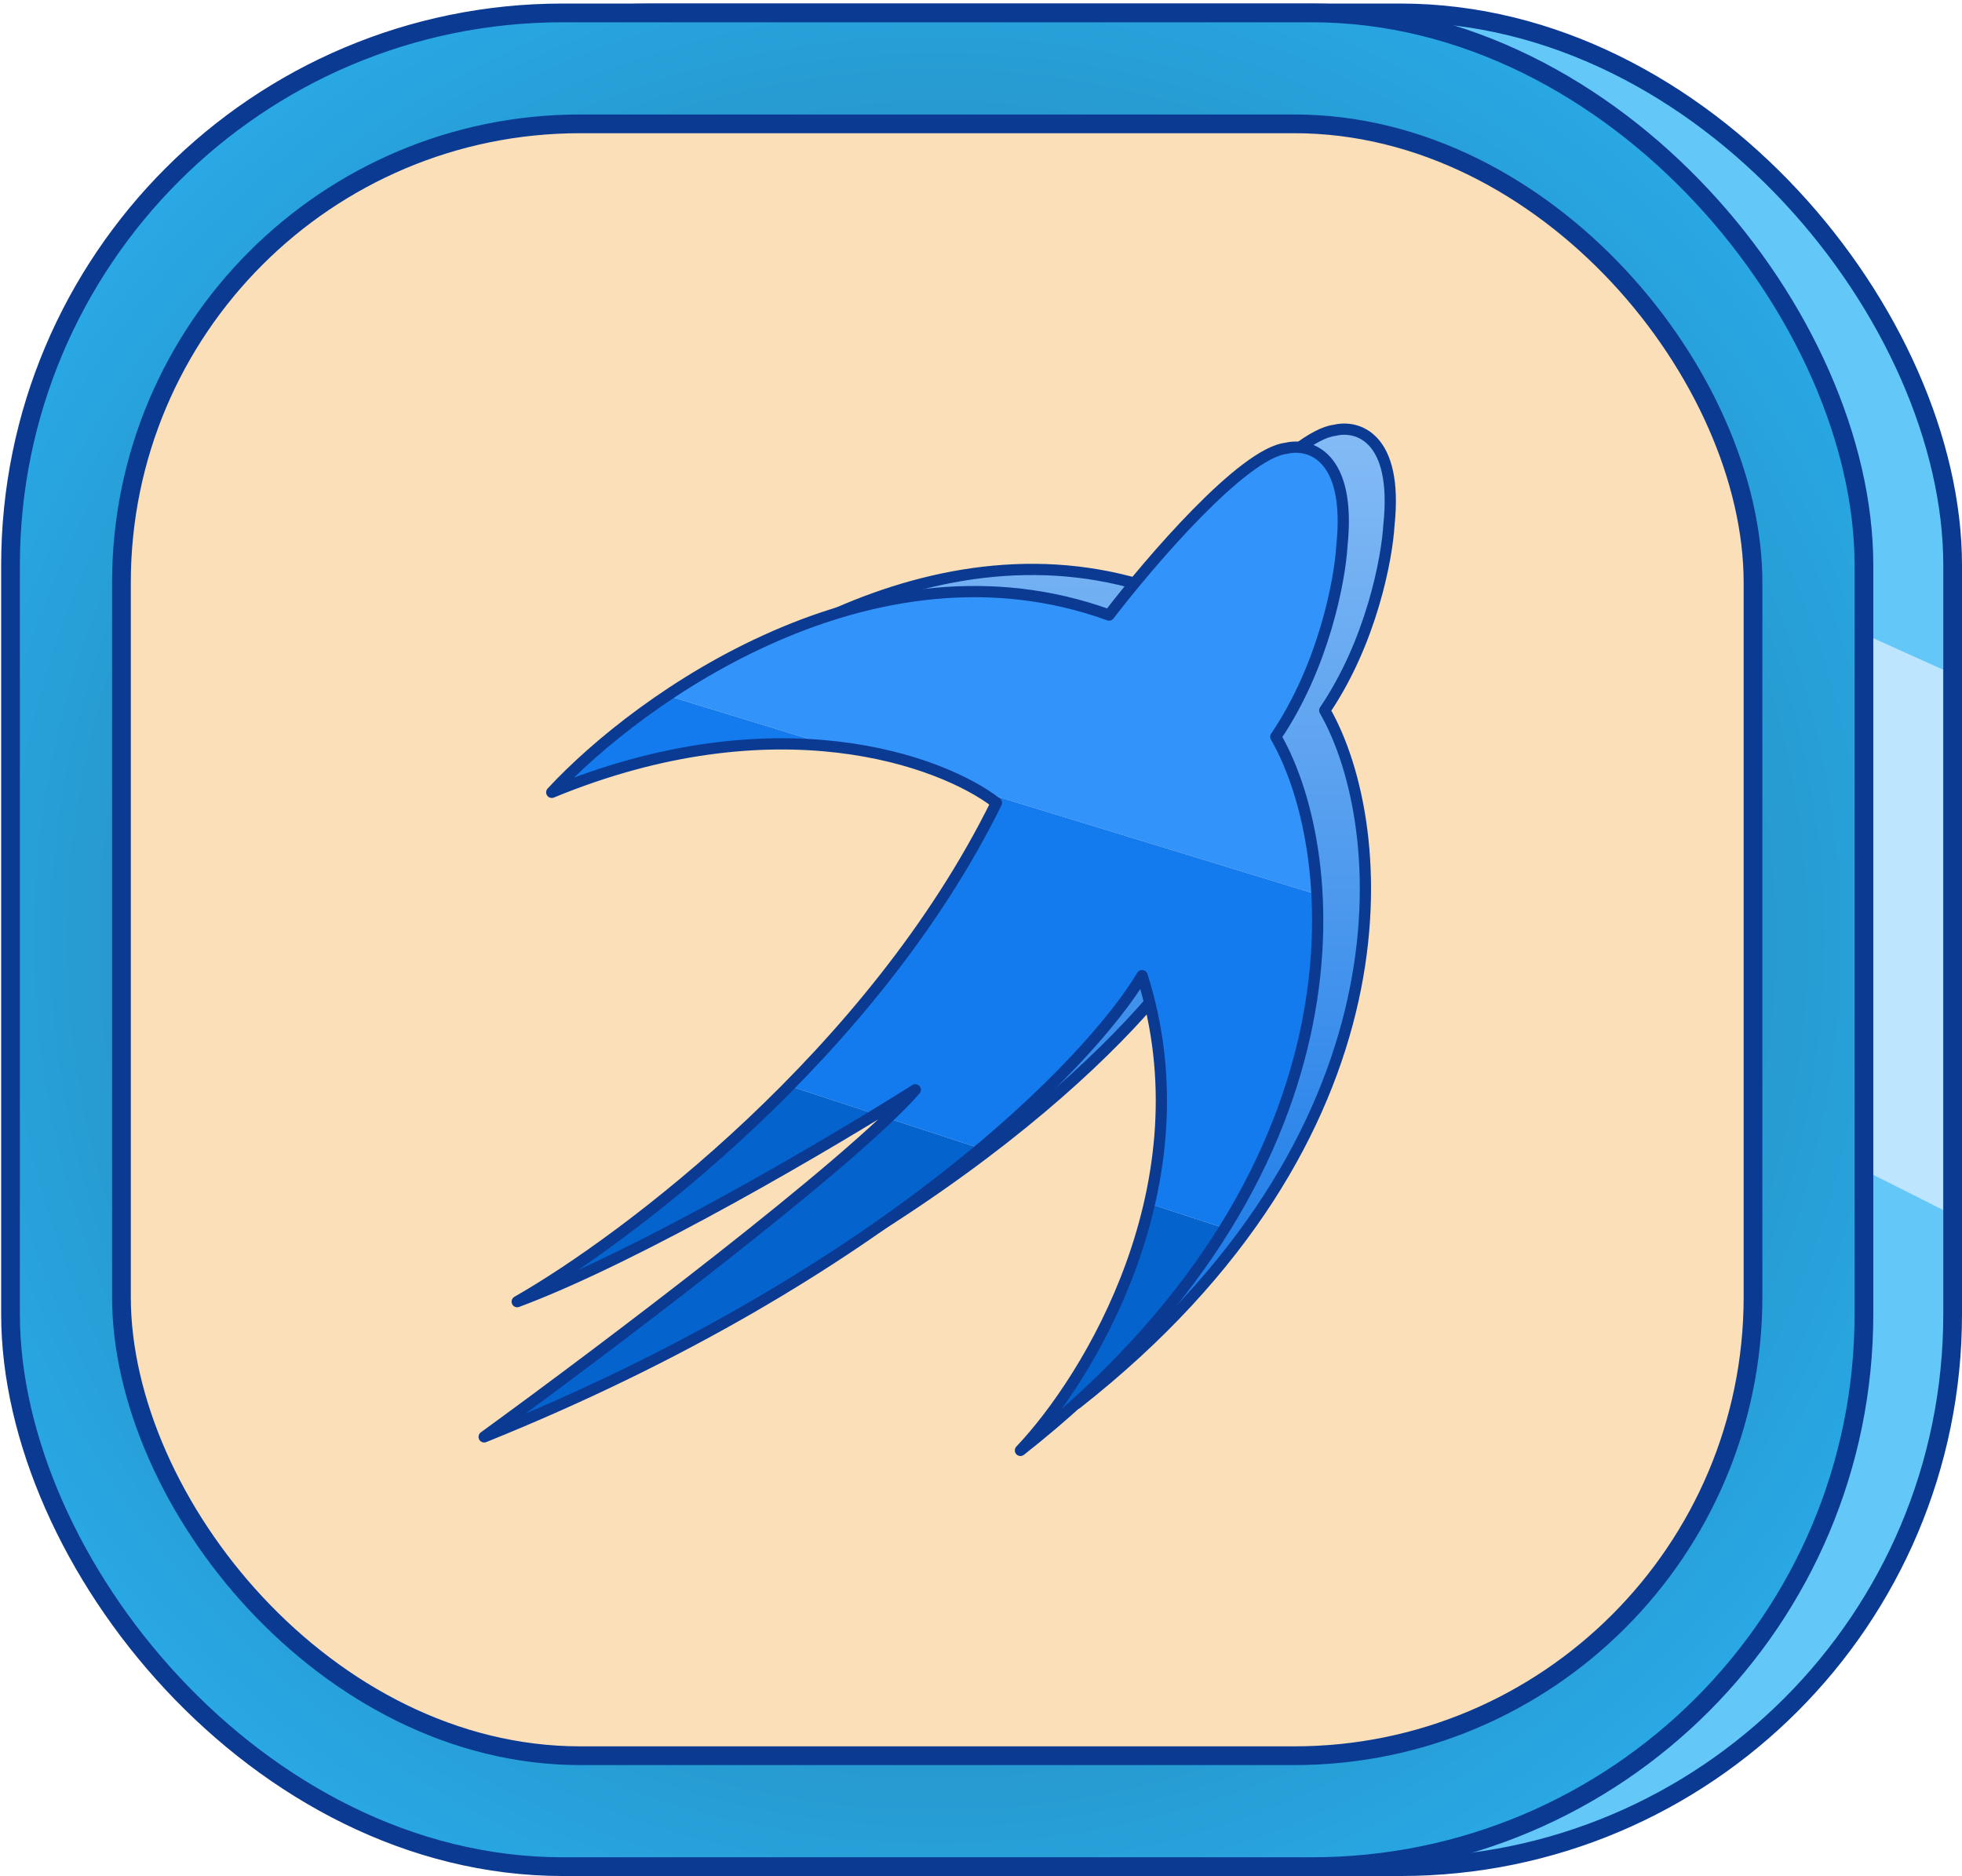
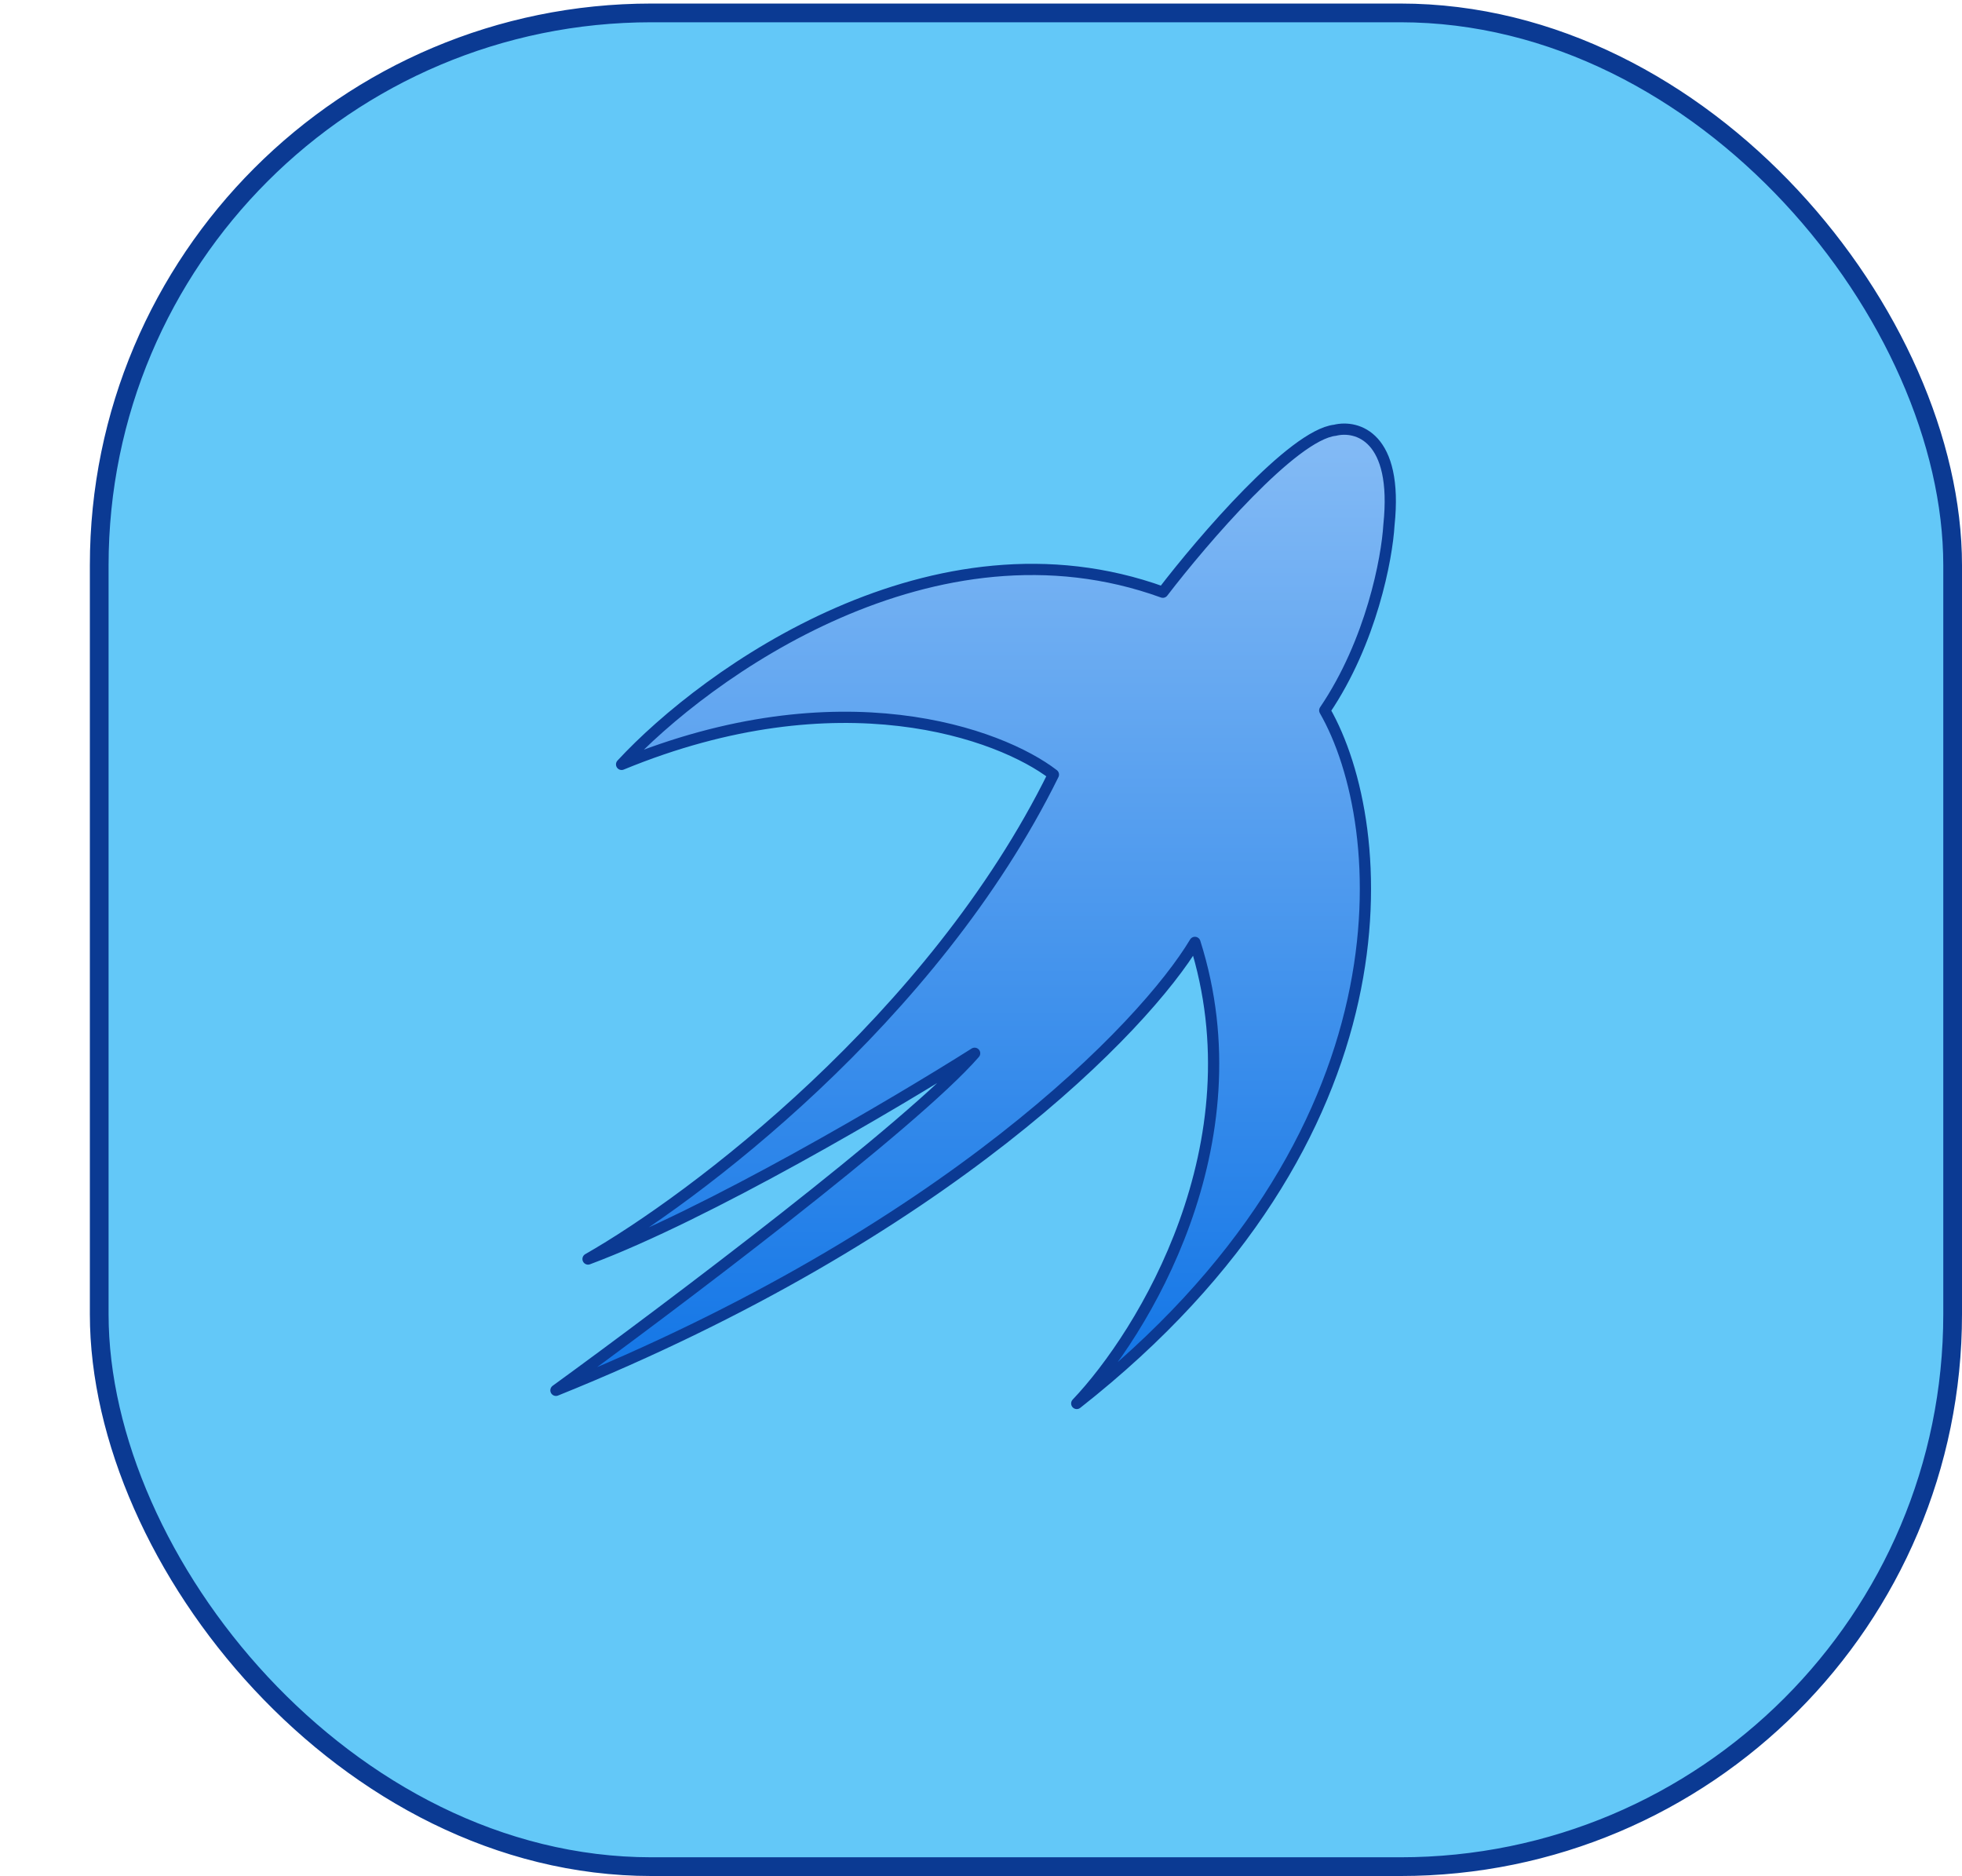
<svg xmlns="http://www.w3.org/2000/svg" width="524" height="501" viewBox="0 0 524 501" fill="none">
  <rect x="26.5" y="3.446" width="495" height="495" rx="147.5" fill="#63C8F8" stroke="#0B3A93" stroke-width="5" />
-   <path d="M492.333 166.828L518.94 178.819V323.086L492.333 309.706V166.828Z" fill="#BDE5FE" />
-   <rect x="2.809" y="3.446" width="495" height="495" rx="147.5" fill="url(#paint0_radial_1766_68)" stroke="#0B3A93" stroke-width="5" />
-   <rect x="32.433" y="33.07" width="435.752" height="435.752" rx="122.5" fill="#FADFB8" stroke="#0B3A93" stroke-width="5" />
  <path d="M287.573 374.763C378.353 303.464 371.47 220.476 353.807 189.696C366.274 171.307 370.431 149.047 370.95 140.215C373.444 116.527 362.379 113.462 356.535 114.891C345.314 116.137 321.21 144.241 310.56 158.137C249.468 136.007 188.74 179.566 166.013 204.112C224.299 180.112 267.183 195.93 281.339 206.839C249.235 271.983 185.104 320.217 157.052 336.192C188.844 324.347 239.131 294.633 260.3 281.256C243.78 300.269 178.87 349.179 148.48 371.257C252.897 329.178 305.755 273.983 319.131 251.645C336.274 305.568 305.235 356.192 287.573 374.763Z" fill="url(#paint1_linear_1766_68)" stroke="#0B3A93" stroke-width="3" stroke-linejoin="round" />
  <mask id="mask0_1766_68" style="mask-type:alpha" maskUnits="userSpaceOnUse" x="129" y="119" width="230" height="269">
-     <path d="M272.532 387.297C366.009 313.879 358.921 228.425 340.734 196.731C353.571 177.795 357.851 154.874 358.387 145.78C360.954 121.388 349.561 118.232 343.543 119.703C331.988 120.987 307.168 149.926 296.202 164.235C233.296 141.447 170.763 186.3 147.361 211.575C207.379 186.862 251.536 203.15 266.113 214.384C233.055 281.463 167.019 331.13 138.133 347.579C170.87 335.383 222.651 304.785 244.449 291.011C227.438 310.589 160.6 360.952 129.307 383.686C236.826 340.357 291.254 283.522 305.028 260.521C322.68 316.045 290.719 368.173 272.532 387.297Z" fill="black" />
-   </mask>
+     </mask>
  <g mask="url(#mask0_1766_68)">
    <path d="M71.166 130.432L366.542 76.123L421.474 374.892L126.098 429.201L71.166 130.432Z" fill="#D9D9D9" />
    <path d="M126.424 429.975L93.452 251.643L418.335 357.819L421.623 375.699L126.424 429.975Z" fill="#0563CE" />
    <path d="M93.452 251.643L418.335 357.819L399.126 253.346L70.582 152.836L93.452 251.643Z" fill="#137BEE" />
    <path d="M399.126 253.346L70.582 152.836L71.166 130.432L366.542 76.123L399.126 253.346Z" fill="#3293FA" />
  </g>
-   <path d="M272.532 387.297C366.009 313.879 358.921 228.425 340.734 196.731C353.571 177.795 357.851 154.874 358.387 145.78C360.954 121.388 349.561 118.232 343.543 119.703C331.988 120.987 307.168 149.926 296.202 164.235C233.296 141.447 170.763 186.3 147.361 211.575C207.379 186.862 251.536 203.15 266.113 214.384C233.055 281.463 167.019 331.13 138.133 347.579C170.87 335.383 222.651 304.785 244.449 291.011C227.438 310.589 160.6 360.952 129.307 383.686C236.826 340.357 291.254 283.522 305.028 260.521C322.68 316.045 290.719 368.173 272.532 387.297Z" stroke="#0B3A93" stroke-width="3" stroke-linejoin="round" />
  <defs>
    <radialGradient id="paint0_radial_1766_68" cx="0" cy="0" r="1" gradientUnits="userSpaceOnUse" gradientTransform="translate(250.309 250.946) rotate(90) scale(293.395)">
      <stop stop-color="#1F688B" />
      <stop offset="1" stop-color="#29AAE7" />
    </radialGradient>
    <linearGradient id="paint1_linear_1766_68" x1="259.895" y1="114.597" x2="259.895" y2="374.763" gradientUnits="userSpaceOnUse">
      <stop stop-color="#84BBF5" />
      <stop offset="1" stop-color="#1074E6" />
    </linearGradient>
  </defs>
</svg>